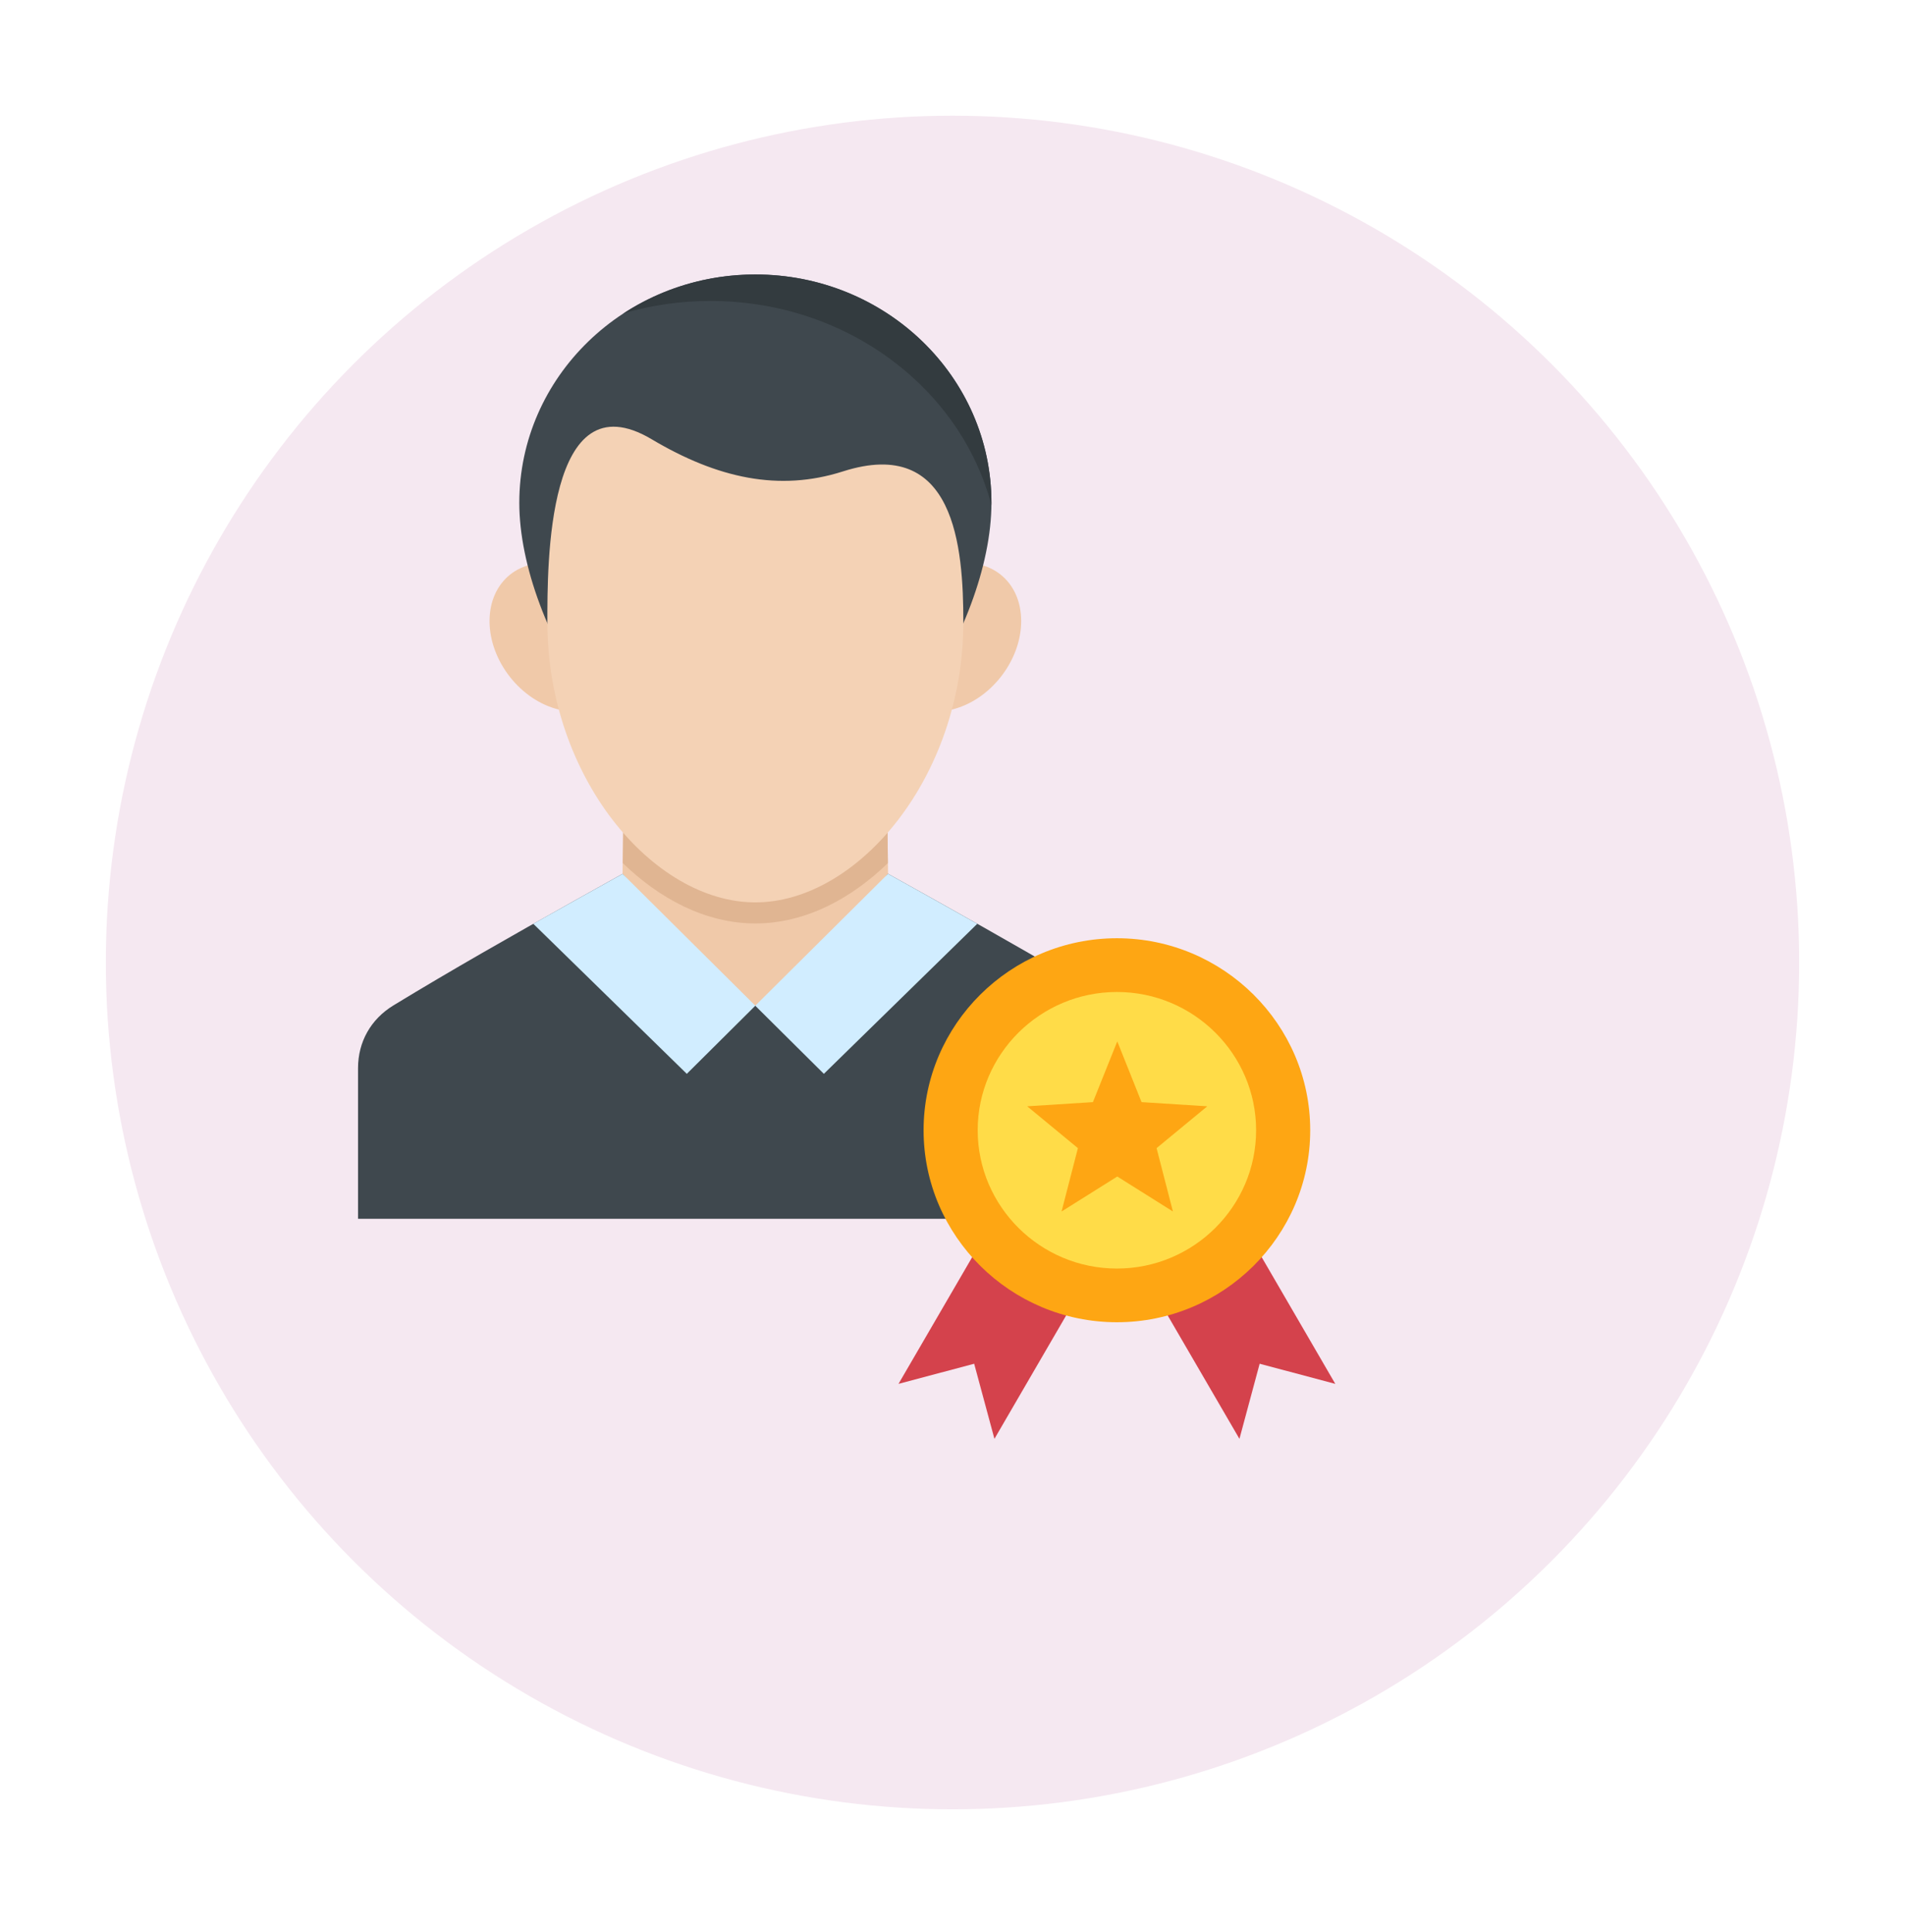
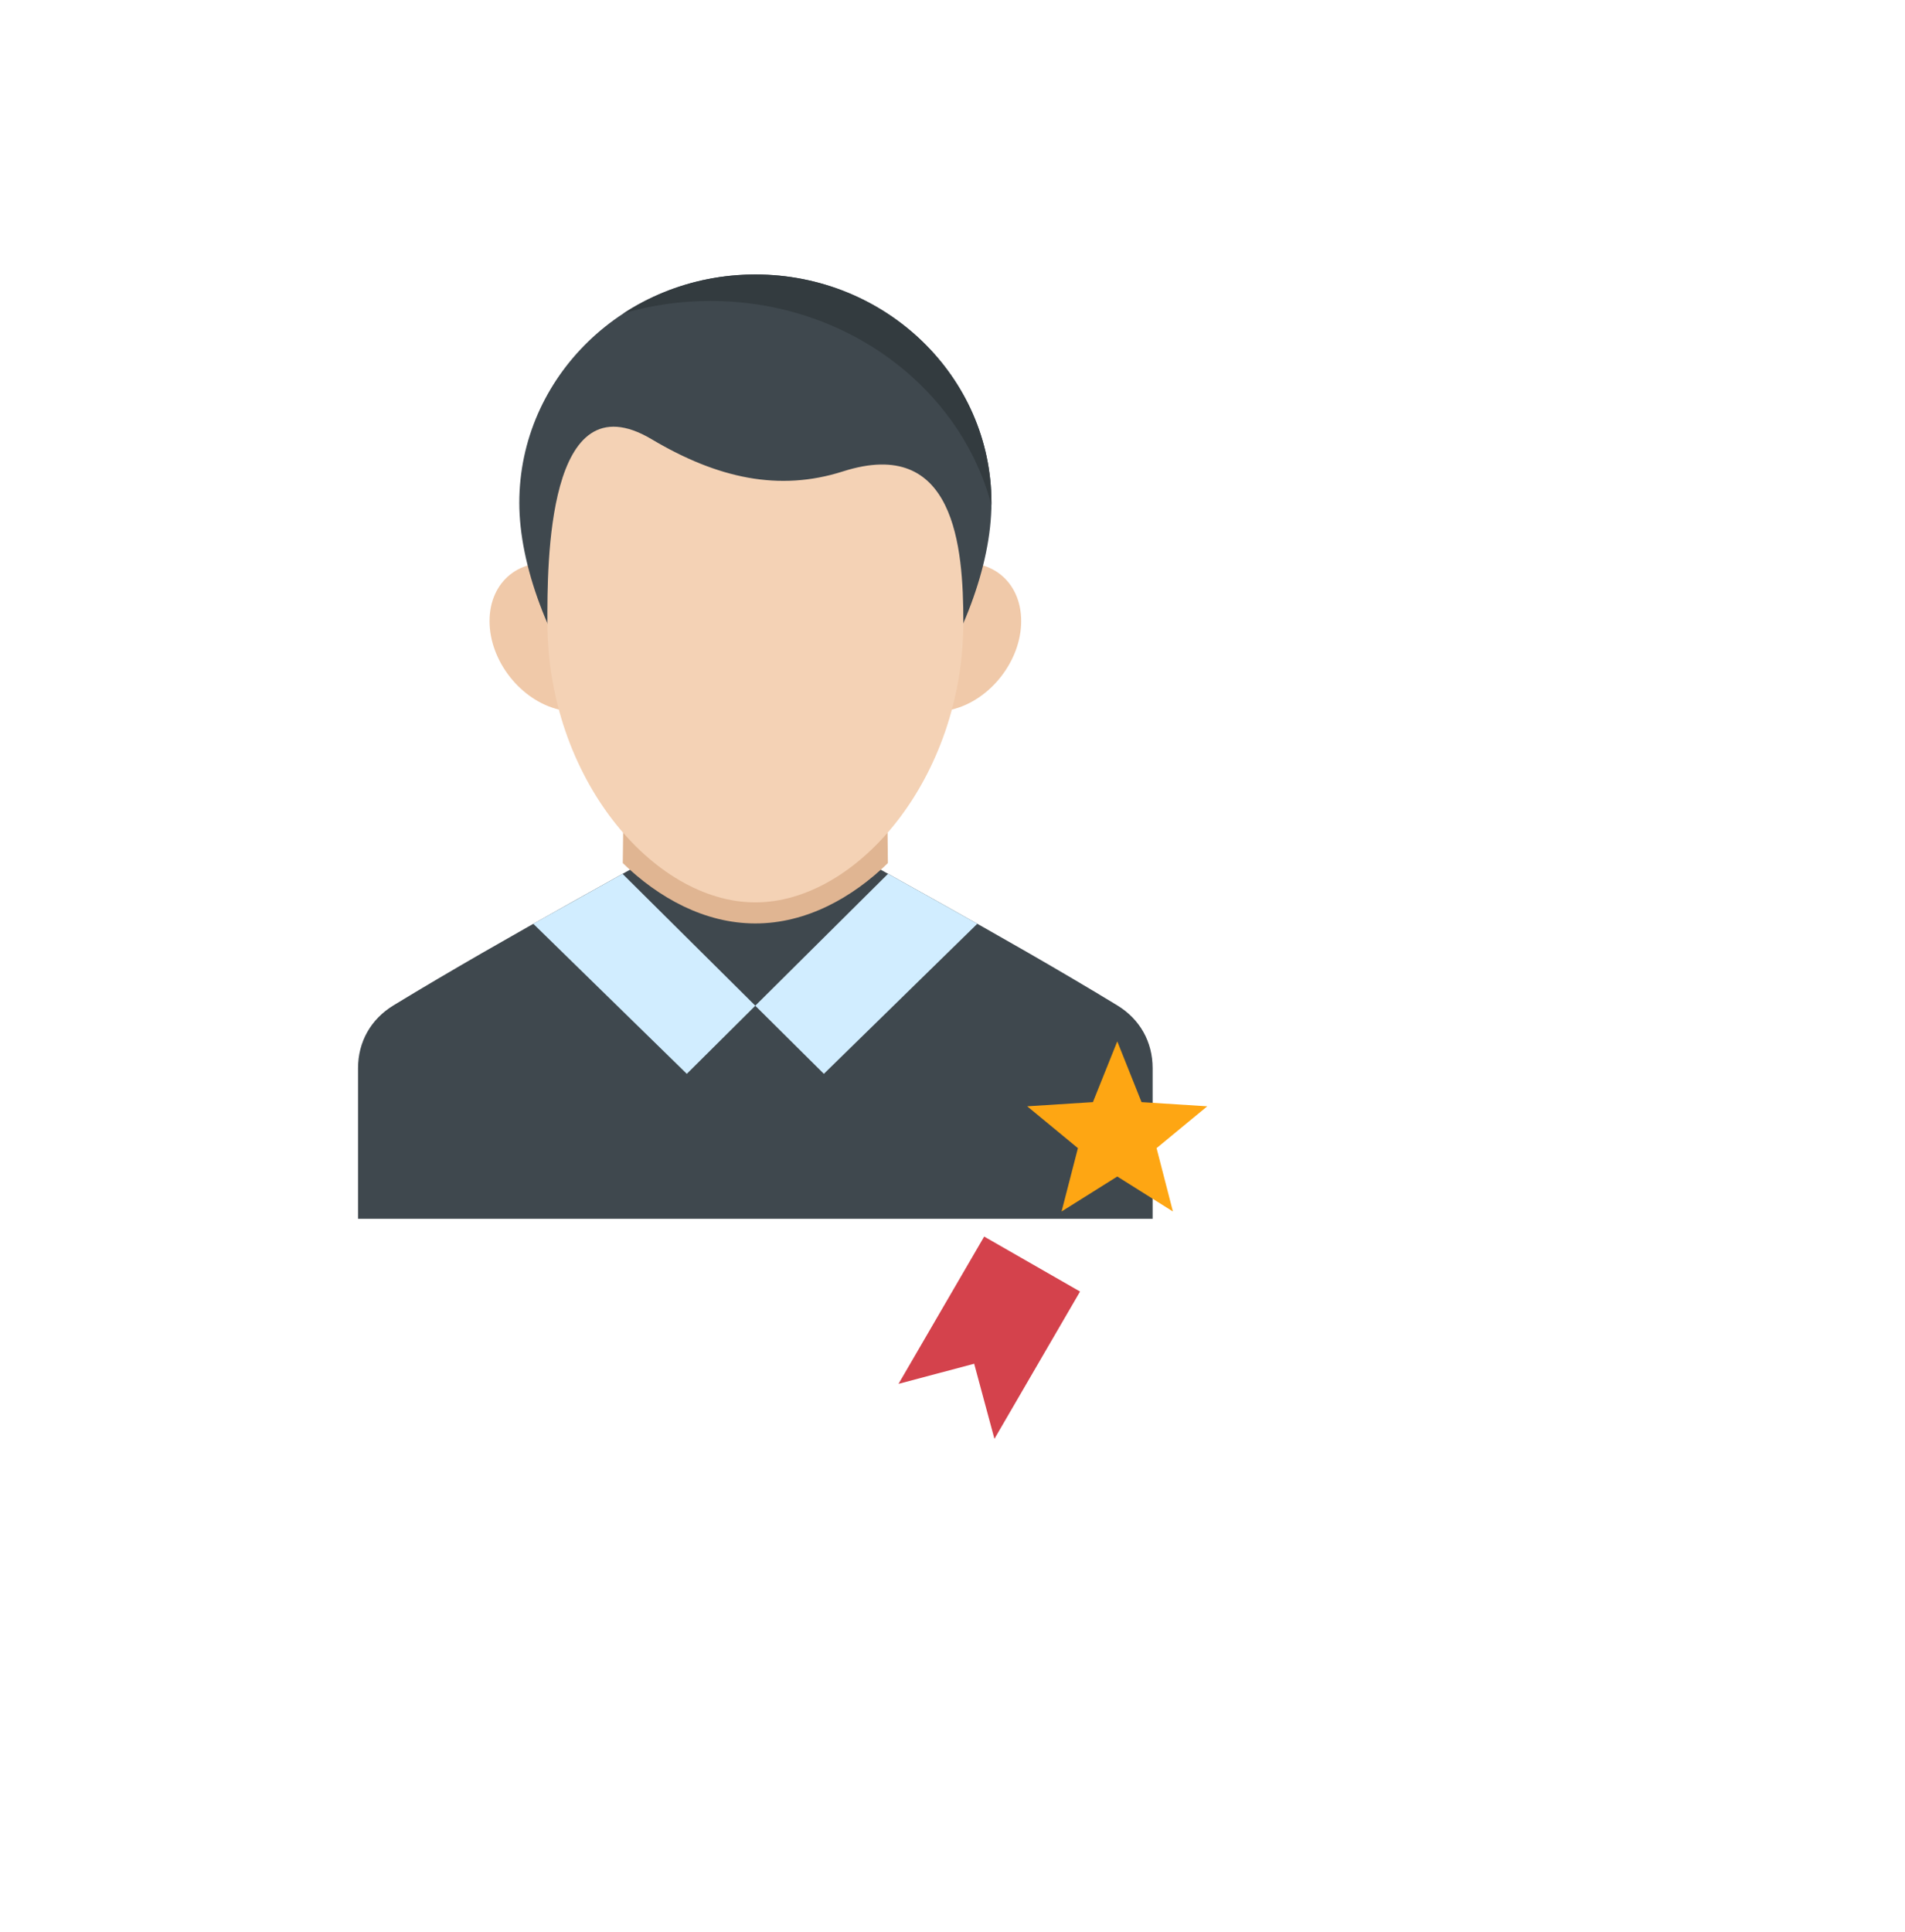
<svg xmlns="http://www.w3.org/2000/svg" width="72" height="73" viewBox="0 0 72 73" fill="none">
  <g filter="url(#filter0_d_29_1863)">
-     <circle cx="32" cy="32.372" r="32" fill="#F5E8F1" />
-   </g>
+     </g>
  <path fill-rule="evenodd" clip-rule="evenodd" d="M28.548 30.2C32.989 32.745 37.833 35.317 42.228 37.992C43.083 38.513 43.564 39.369 43.564 40.366V46.057H13.532V40.366C13.532 39.369 14.016 38.513 14.871 37.992C19.264 35.317 24.11 32.745 28.548 30.2Z" fill="#3F484E" />
-   <path fill-rule="evenodd" clip-rule="evenodd" d="M23.568 30.2H33.531L33.564 33.02L29.574 38.004H27.671L23.53 33.023L23.568 30.2Z" fill="#F0C9A9" />
  <path fill-rule="evenodd" clip-rule="evenodd" d="M23.568 30.2H33.531L33.558 32.615C32.207 33.929 30.467 34.896 28.548 34.896C26.632 34.896 24.889 33.927 23.538 32.615L23.568 30.2Z" fill="#E0B592" />
  <path fill-rule="evenodd" clip-rule="evenodd" d="M21.142 21.351C22.6 21.692 23.782 23.19 23.782 24.7C23.782 26.21 22.6 27.159 21.142 26.819C19.685 26.478 18.502 24.98 18.502 23.47C18.502 21.96 19.685 21.011 21.142 21.351Z" fill="#F0C9A9" />
  <path fill-rule="evenodd" clip-rule="evenodd" d="M35.956 21.351C34.496 21.692 33.316 23.19 33.316 24.7C33.316 26.21 34.496 27.159 35.956 26.819C37.414 26.478 38.596 24.98 38.596 23.47C38.596 21.96 37.414 21.011 35.956 21.351Z" fill="#F0C9A9" />
  <path fill-rule="evenodd" clip-rule="evenodd" d="M28.548 10.372C33.478 10.372 37.472 14.236 37.472 19C37.472 23.766 32.943 30.714 28.548 30.714C24.153 30.714 19.627 23.766 19.627 19C19.627 14.236 23.621 10.372 28.548 10.372Z" fill="#3F484E" />
  <path fill-rule="evenodd" clip-rule="evenodd" d="M36.41 23.513C36.41 29.361 32.421 34.1 28.548 34.1C24.677 34.1 20.688 29.361 20.688 23.513C20.688 21.366 20.653 14.236 24.629 16.598C27.118 18.078 29.448 18.584 31.856 17.815C36.09 16.46 36.41 20.668 36.41 23.513Z" fill="#F4D2B5" />
-   <path fill-rule="evenodd" clip-rule="evenodd" d="M23.53 33.023L28.548 38.005L25.958 40.579L20.156 34.909C21.278 34.278 22.408 33.647 23.53 33.023Z" fill="#D1EDFF" />
+   <path fill-rule="evenodd" clip-rule="evenodd" d="M23.53 33.023L28.548 38.005L25.958 40.579L20.156 34.909Z" fill="#D1EDFF" />
  <path fill-rule="evenodd" clip-rule="evenodd" d="M33.563 33.02L28.545 38.005L31.138 40.579L36.937 34.909C35.815 34.275 34.688 33.647 33.563 33.02Z" fill="#D1EDFF" />
  <path fill-rule="evenodd" clip-rule="evenodd" d="M26.851 11.373C31.992 11.373 36.304 14.662 37.472 19.09C37.472 19.06 37.472 19.03 37.472 19C37.472 14.236 33.478 10.372 28.548 10.372C26.705 10.372 24.992 10.913 23.57 11.839C24.607 11.536 25.709 11.373 26.851 11.373Z" fill="#333B3F" />
-   <path fill-rule="evenodd" clip-rule="evenodd" d="M47.233 46.728L43.607 48.806L46.845 54.372L47.609 51.534L50.468 52.295L47.233 46.728Z" fill="#D4424C" />
  <path fill-rule="evenodd" clip-rule="evenodd" d="M37.197 46.728L40.821 48.806L37.585 54.372L36.819 51.534L33.959 52.295L37.197 46.728Z" fill="#D4424C" />
-   <path fill-rule="evenodd" clip-rule="evenodd" d="M42.215 49.966C46.237 49.966 49.52 46.708 49.52 42.71C49.52 38.713 46.237 35.455 42.215 35.455C38.191 35.455 34.907 38.713 34.907 42.71C34.907 46.708 38.191 49.966 42.215 49.966Z" fill="#FEA613" />
-   <path fill-rule="evenodd" clip-rule="evenodd" d="M42.215 47.937C45.112 47.937 47.475 45.59 47.475 42.71C47.475 39.833 45.112 37.486 42.215 37.486C39.315 37.486 36.952 39.833 36.952 42.71C36.953 45.59 39.315 47.937 42.215 47.937Z" fill="#FFDC48" />
  <path fill-rule="evenodd" clip-rule="evenodd" d="M42.228 39.352L43.145 41.648L45.629 41.806L43.713 43.387L44.331 45.781L42.228 44.459L40.122 45.781L40.74 43.387L38.824 41.806L41.307 41.648L42.228 39.352Z" fill="#FEA613" />
  <defs>
    <filter id="filter0_d_29_1863" x="0" y="0.372" width="72" height="72" filterUnits="userSpaceOnUse" color-interpolation-filters="sRGB">
      <feFlood flood-opacity="0" result="BackgroundImageFix" />
      <feColorMatrix in="SourceAlpha" type="matrix" values="0 0 0 0 0 0 0 0 0 0 0 0 0 0 0 0 0 0 127 0" result="hardAlpha" />
      <feOffset dx="4" dy="4" />
      <feGaussianBlur stdDeviation="2" />
      <feComposite in2="hardAlpha" operator="out" />
      <feColorMatrix type="matrix" values="0 0 0 0 0.75 0 0 0 0 0.703 0 0 0 0 0.739 0 0 0 0.1 0" />
      <feBlend mode="normal" in2="BackgroundImageFix" result="effect1_dropShadow_29_1863" />
      <feBlend mode="normal" in="SourceGraphic" in2="effect1_dropShadow_29_1863" result="shape" />
    </filter>
  </defs>
</svg>